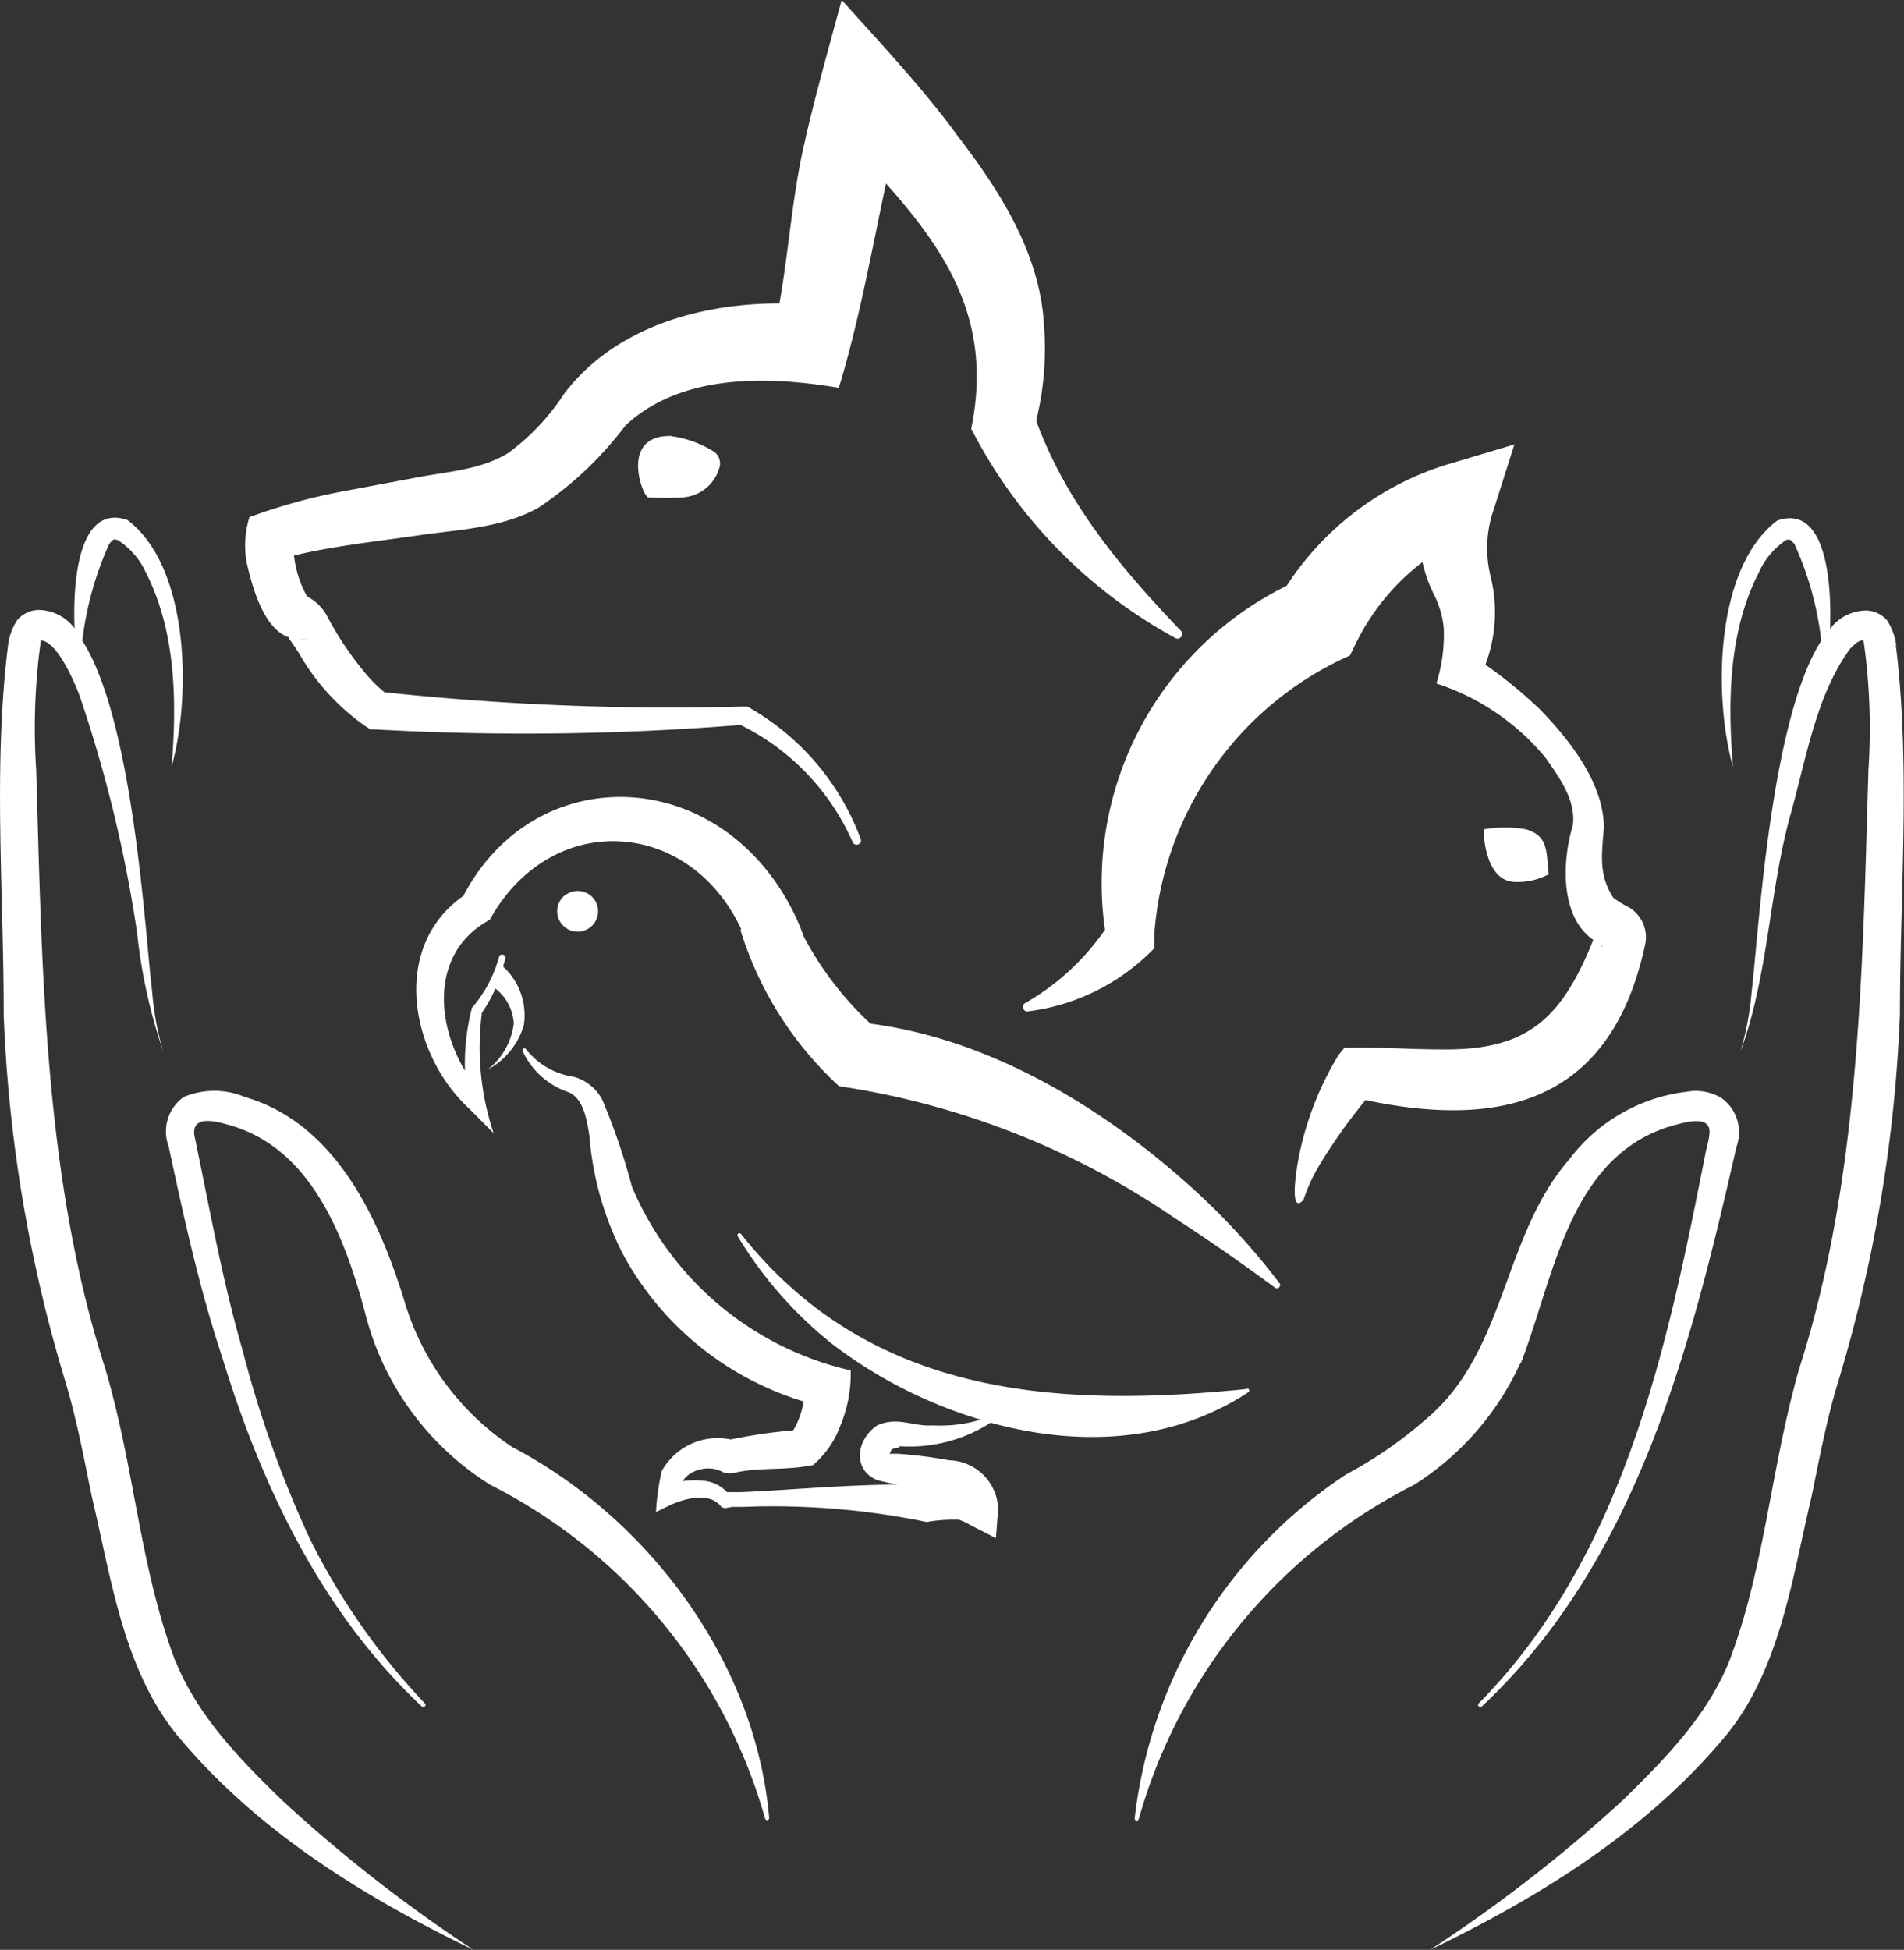
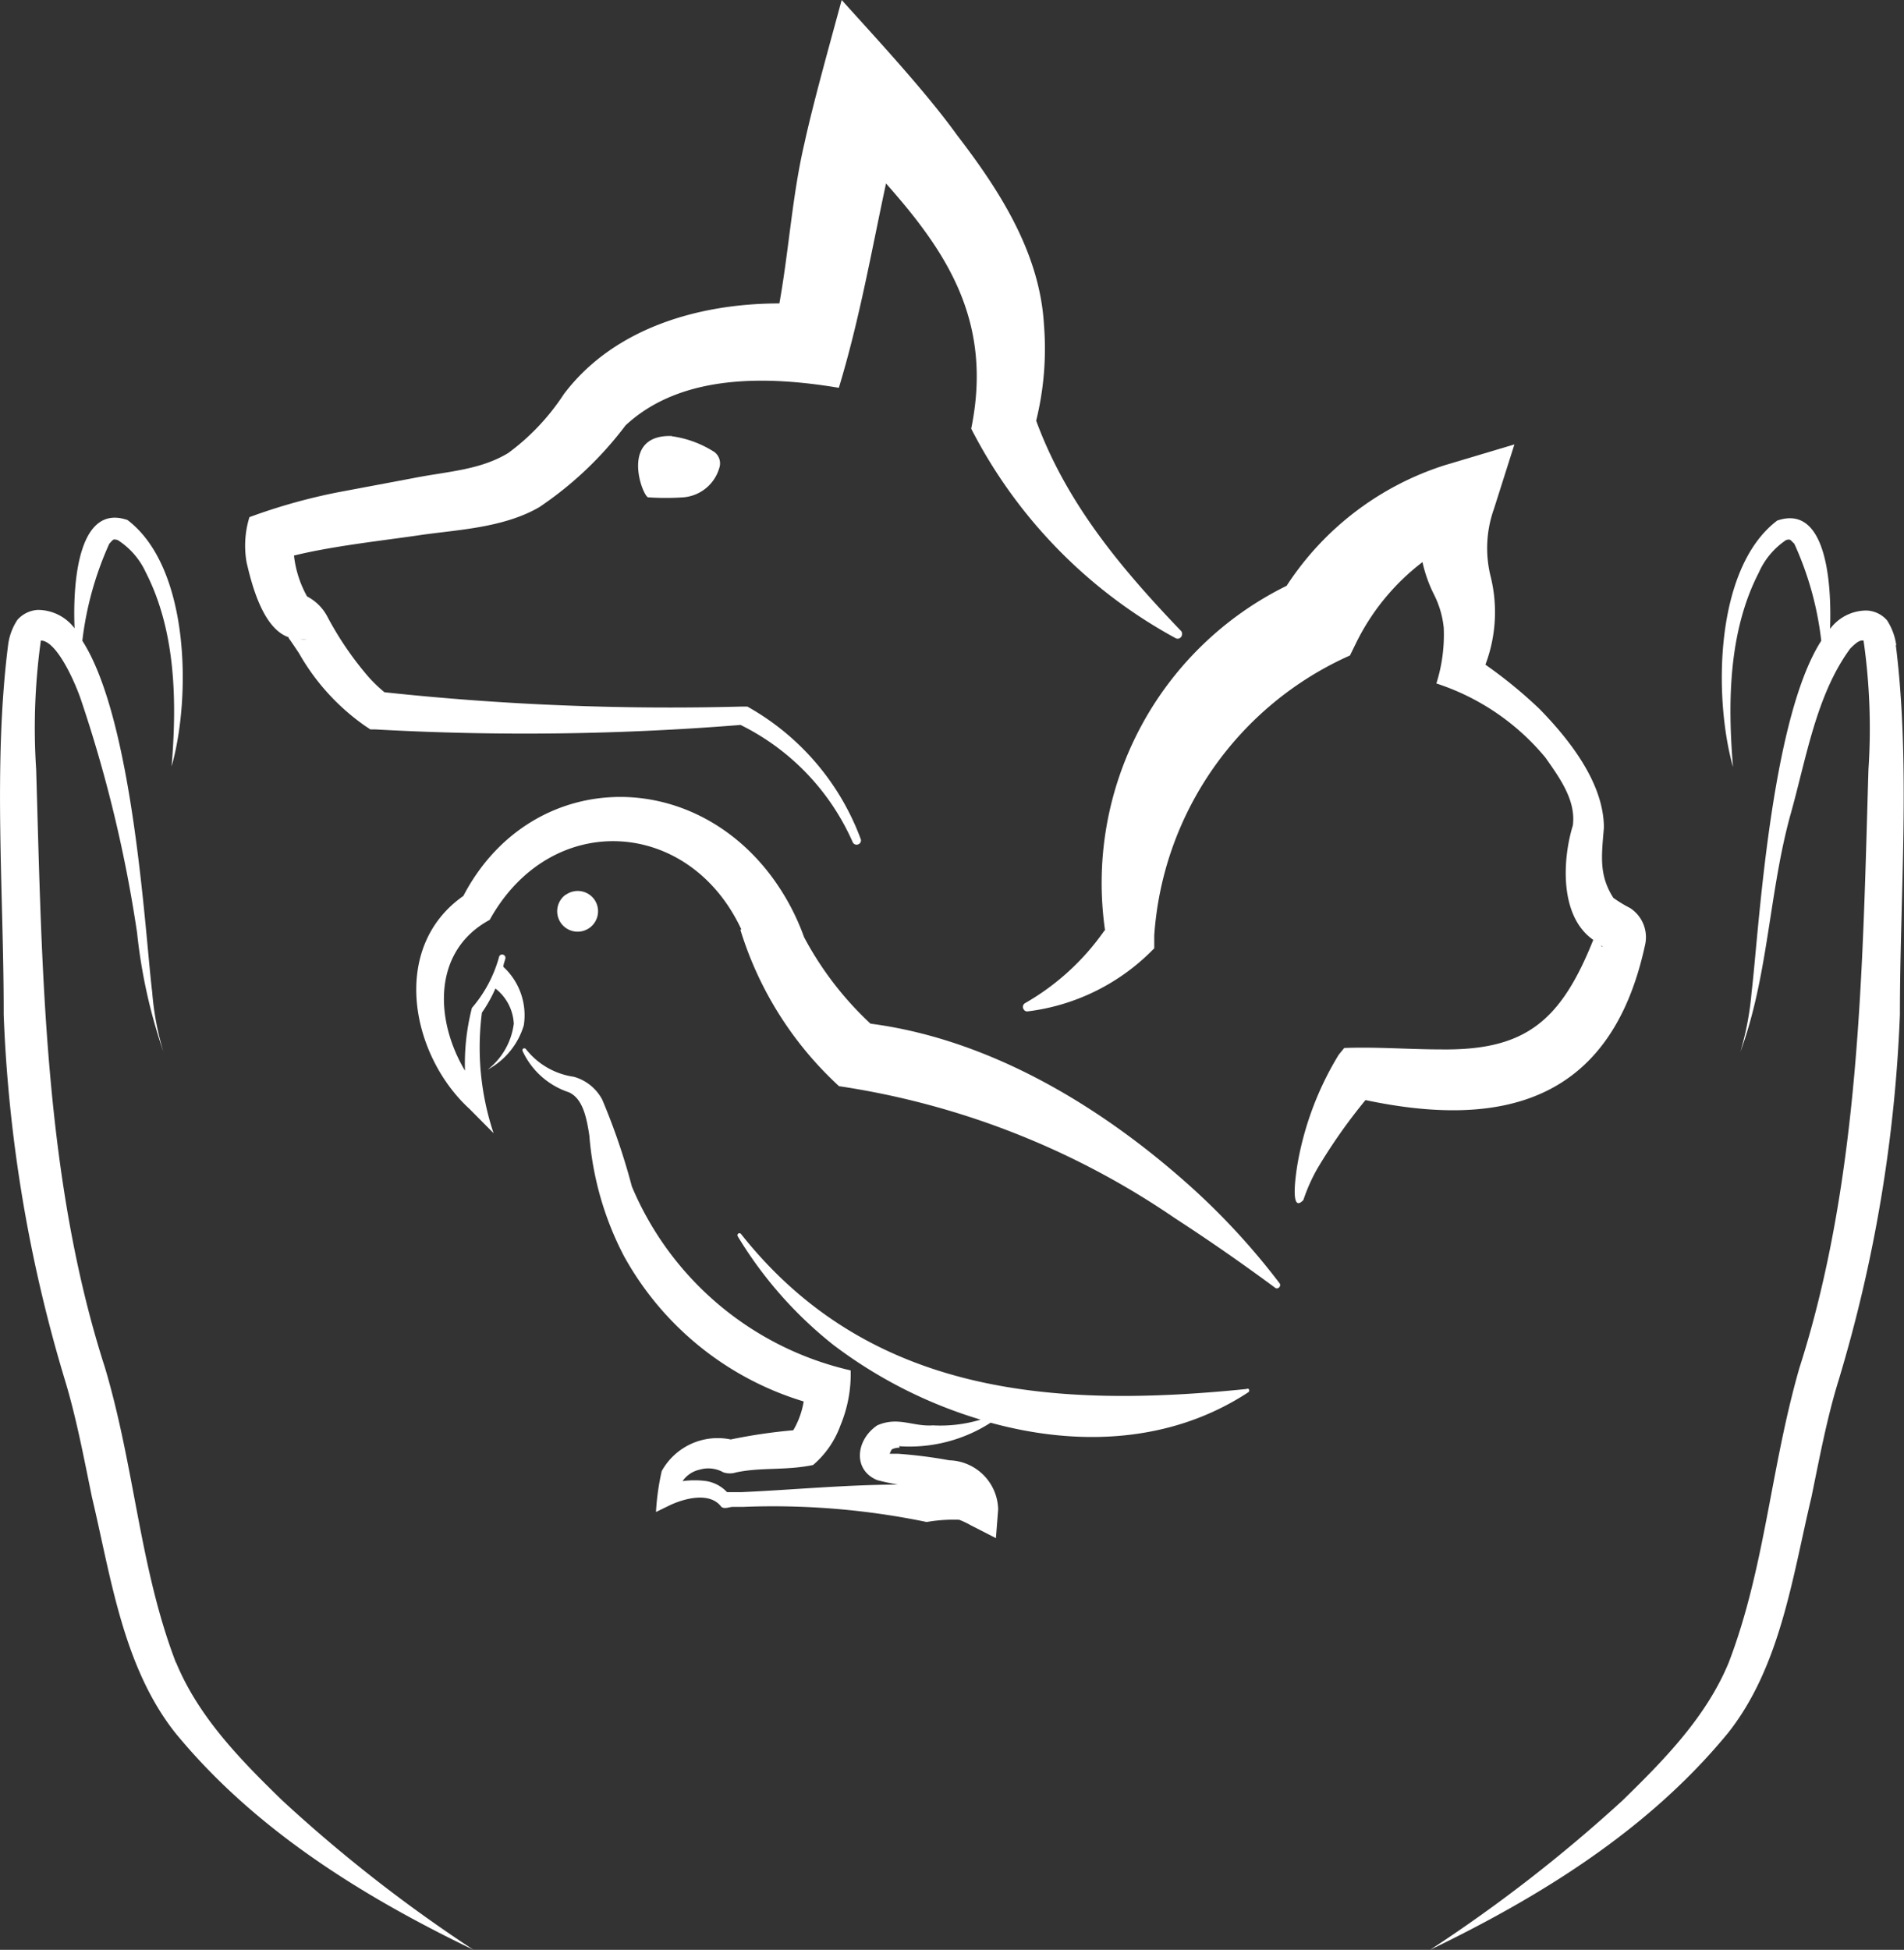
<svg xmlns="http://www.w3.org/2000/svg" viewBox="0 0 93.2 95.43">
  <rect x="0" y="0" width="93.2" height="95.43" fill="#333333" stroke="none" />
  <defs>
    <style>.cls-1{fill:#fff;}</style>
  </defs>
  <g id="Layer_2" data-name="Layer 2">
    <g id="logo">
      <g id="Group_2" data-name="Group 2">
        <g id="Group_1" data-name="Group 1">
          <path id="Path_49" data-name="Path 49" class="cls-1" d="M36.24,45.5a17.29,17.29,0,0,0,4.83,7.66,39.37,39.37,0,0,1,16.44,6.46c1.65,1.07,3.29,2.21,4.9,3.4.14.12.33-.08.22-.22a34.27,34.27,0,0,0-4.1-4.5c-4.38-4-9.94-7.42-15.92-8.2a16.13,16.13,0,0,1-3.25-4.23,11.45,11.45,0,0,0-1.68-3.09c-4.13-5.38-11.83-5-15,1.07-3.6,2.52-2.58,7.79.31,10.43l1.17,1.18a13.26,13.26,0,0,1-.57-5.9,6.84,6.84,0,0,0,.66-1.18,2.33,2.33,0,0,1,.9,1.72,3.39,3.39,0,0,1-1.28,2.25,3.64,3.64,0,0,0,1.77-2.17,3.22,3.22,0,0,0-1-2.86h0c0-.14.07-.27.1-.42a.16.16,0,0,0-.13-.18.15.15,0,0,0-.18.11,6.43,6.43,0,0,1-1.33,2.5,11,11,0,0,0-.34,3.07c-1.48-2.48-1.6-5.86,1.21-7.38,3-5.41,9.77-5,12.32.47" />
          <path id="Path_50" data-name="Path 50" class="cls-1" d="M44,70.78a7.34,7.34,0,0,0,4.49-1.15c4.26,1.17,8.83,1,12.63-1.5a.11.11,0,0,0,0-.15.09.09,0,0,0-.1,0c-9.33.95-18.47.35-24.75-7.59a.1.1,0,0,0-.15,0,.11.11,0,0,0,0,.13,19.89,19.89,0,0,0,4.67,5.3A22.7,22.7,0,0,0,48,69.48a6.78,6.78,0,0,1-2.33.28c-1,.07-1.7-.45-2.73,0-1.06.72-1.2,2.19,0,2.68.34.09.68.16,1,.22-2.48,0-5.34.27-7.68.37l-.67,0a1.79,1.79,0,0,0-1-.54,4.24,4.24,0,0,0-1.18,0,1.37,1.37,0,0,1,.83-.56,1.5,1.5,0,0,1,1.17.13,1,1,0,0,0,.63,0c1.26-.26,2.41-.08,3.76-.36a4.59,4.59,0,0,0,1.34-1.94,6.53,6.53,0,0,0,.5-2.69,15.32,15.32,0,0,1-10.71-9,31.76,31.76,0,0,0-1.45-4.25,2.26,2.26,0,0,0-1.39-1.12,3.63,3.63,0,0,1-2.35-1.36.1.1,0,0,0-.15,0,.11.11,0,0,0,0,.12,3.81,3.81,0,0,0,2.26,2c.67.31.86,1.2,1,2.13a15.32,15.32,0,0,0,1.69,5.88,15,15,0,0,0,8.8,7.12A4.06,4.06,0,0,1,38.83,70a26.24,26.24,0,0,0-3.06.45A3.13,3.13,0,0,0,32.39,72a12,12,0,0,0-.28,2l.72-.35c.75-.34,1.94-.63,2.48.1.17.12.39,0,.56,0l.49,0a37.08,37.08,0,0,1,9,.74,7.69,7.69,0,0,1,1.59-.11,3.94,3.94,0,0,1,.55.26l1.25.64.11-1.41a2.46,2.46,0,0,0-2.39-2.4,23.26,23.26,0,0,0-2.51-.32l-.41,0a2,2,0,0,1,.1-.21s.15-.09.4-.09M36,70.43h0c.06,0,0,0,0,0l-.14,0H36" />
          <path id="Path_51" data-name="Path 51" class="cls-1" d="M27.7,43.78a1,1,0,1,0,1.39.24h0a1,1,0,0,0-1.39-.23" />
          <path id="Path_52" data-name="Path 52" class="cls-1" d="M8.61,81.37c-1.78-4.65-2-9.48-3.47-14.43-3-9.31-3.08-19.59-3.37-29.28A31,31,0,0,1,2,31.35c.71,0,1.55,1.74,1.93,2.8a65.79,65.79,0,0,1,2.78,11.5A26.37,26.37,0,0,0,8,51.48a13.81,13.81,0,0,1-.55-2.92c-.34-2.74-.9-13.28-3.42-17.2a16.08,16.08,0,0,1,1.32-4.75c.2-.21.17-.24.41-.18A3.7,3.7,0,0,1,7.13,28c1.49,2.9,1.53,6.38,1.27,9.51.95-3.35.91-9.73-2.16-12.06-2.36-.81-2.69,2.9-2.59,5.3a2.26,2.26,0,0,0-1.8-.9,1.44,1.44,0,0,0-1,.49,2.87,2.87,0,0,0-.45,1.2C-.35,37.44.19,43.76.18,49.65a71.11,71.11,0,0,0,3,17.9c.55,1.81.92,3.77,1.32,5.72.93,3.9,1.51,8.29,4.08,11.54,3.88,4.73,9.16,8,14.6,10.62a72,72,0,0,1-9.36-7.31c-2.06-2-4.1-4.09-5.2-6.75" />
-           <path id="Path_53" data-name="Path 53" class="cls-1" d="M25.15,70.87a13,13,0,0,1-5.35-7.18c-1.25-4.06-3.38-8.71-7.81-10a3.87,3.87,0,0,0-3,0,2.07,2.07,0,0,0-.74,2.4C9,59.56,9.74,63,10.86,66.37c1.94,6.36,4.89,12.55,9.79,17.15.1.1.24-.07.15-.15a33.12,33.12,0,0,1-5.63-8.05,53.88,53.88,0,0,1-3.3-9.25c-1-3.45-1.62-7-2.36-10.52-.13-1.12,1.39-.58,2-.4,3.81,1.25,5.39,5.49,6.35,9.06A13.93,13.93,0,0,0,24,72.67,26.33,26.33,0,0,1,37.45,89a.11.11,0,0,0,.13.08.11.11,0,0,0,.07-.12C37,81.47,31.9,74.44,25.15,70.86" />
          <path id="Path_54" data-name="Path 54" class="cls-1" d="M92.82,31.57a3,3,0,0,0-.45-1.21,1.4,1.4,0,0,0-1-.48,2.23,2.23,0,0,0-1.79.9c.09-2.4-.23-6.12-2.59-5.3-3.08,2.34-3.11,8.69-2.16,12.06-.26-3.13-.23-6.62,1.26-9.51a3.73,3.73,0,0,1,1.34-1.6c.23-.06.2,0,.4.18a15.7,15.7,0,0,1,1.32,4.75c-2.51,3.91-3.07,14.44-3.41,17.2a14.47,14.47,0,0,1-.55,2.92c1.38-3.74,1.4-7.84,2.47-11.67.76-2.71,1.25-5.82,2.91-8.07.29-.29.46-.42.65-.39a30.29,30.29,0,0,1,.24,6.31c-.29,9.69-.4,20-3.38,29.29-1.42,4.94-1.68,9.77-3.46,14.42-1.1,2.66-3.14,4.74-5.2,6.75A73.35,73.35,0,0,1,70,95.43c5.43-2.62,10.71-5.89,14.59-10.62,2.57-3.25,3.15-7.64,4.08-11.54.41-2,.77-3.91,1.33-5.72a71.54,71.54,0,0,0,3-17.9c0-5.88.53-12.22-.2-18.07" />
-           <path id="Path_55" data-name="Path 55" class="cls-1" d="M74.44,66.73c1.63-4.2,2.33-10,7.23-11.58.62-.16,2.16-.72,2,.4,0,.14-.17.78-.19.91-1.88,9.55-4,19.71-11.1,26.91-.09.1.06.24.15.15C80.13,76.41,82.77,65.92,85,56.13a2.06,2.06,0,0,0-.75-2.4,2.44,2.44,0,0,0-1.67-.3,8.44,8.44,0,0,0-5.77,3.32c-3.27,3.75-3.07,9.41-7,12.7a20.55,20.55,0,0,1-3.9,2.7A23.37,23.37,0,0,0,55.54,89c0,.12.18.15.21,0A26.32,26.32,0,0,1,69.22,72.67a13.87,13.87,0,0,0,5.22-6" />
          <path id="Path_56" data-name="Path 56" class="cls-1" d="M54.05,45.56a12,12,0,0,1-3.88,3.54.21.21,0,0,0-.06.3.19.19,0,0,0,.19.1,10.37,10.37,0,0,0,6.2-3.09l0-.63a16.21,16.21,0,0,1,9.58-13.7l.28-.57a11.15,11.15,0,0,1,3.27-4,6.75,6.75,0,0,0,.56,1.58,4.65,4.65,0,0,1,.48,1.63,7.9,7.9,0,0,1-.36,2.73,11.59,11.59,0,0,1,5.34,3.63c.7,1,1.5,2.09,1.34,3.32-.5,1.62-.68,4.43,1,5.6-1.6,4-3.34,5.42-7.47,5.36-1.54,0-3.12-.13-4.72-.07l-.27.33a15.3,15.3,0,0,0-2,5.25c-.06.34-.44,2.62.27,1.86a8.7,8.7,0,0,1,.68-1.53,27,27,0,0,1,2.36-3.36c6.58,1.39,12,.18,13.68-7.57a1.7,1.7,0,0,0-.73-1.83,6.19,6.19,0,0,1-.82-.5c-.7-1.11-.58-2-.46-3.43,0-2.2-1.72-4.35-3.16-5.82a22.62,22.62,0,0,0-2.64-2.16,7.26,7.26,0,0,0,.26-4.3,5.73,5.73,0,0,1,.16-3.33l1-3.15-3.35,1a14.47,14.47,0,0,0-7.8,5.92,16.21,16.21,0,0,0-8.89,16.85m24.37.82s-.07,0-.09-.07h0l.1.08" />
-           <path id="Path_57" data-name="Path 57" class="cls-1" d="M75.81,42.79c-.13-1.12,0-1.86-1.1-2.2a6.11,6.11,0,0,0-2.09,0s0,2.45,1.46,2.57a3.25,3.25,0,0,0,1.73-.37" />
          <path id="Path_58" data-name="Path 58" class="cls-1" d="M14.13,31.23c.17.23.39.57.5.73a10.91,10.91,0,0,0,3.23,3.56l.27.18h.25a131.56,131.56,0,0,0,17.87-.22,11.61,11.61,0,0,1,5.49,5.74.21.21,0,0,0,.28.1.2.2,0,0,0,.11-.26,12.34,12.34,0,0,0-5.55-6.48l-.1,0h-.15a131.22,131.22,0,0,1-17.51-.7,7.09,7.09,0,0,1-.79-.76,15.94,15.94,0,0,1-2-2.93,2.34,2.34,0,0,0-1-1,5.31,5.31,0,0,1-.64-2c1.9-.47,4.41-.74,6.17-1s4.07-.34,5.84-1.37a17.52,17.52,0,0,0,4.22-4c2.72-2.53,6.92-2.43,10.44-1.84,1-3.28,1.59-6.64,2.31-10,3,3.38,5.24,6.78,4.17,12a24.24,24.24,0,0,0,10,10.25.21.21,0,0,0,.29-.08.25.25,0,0,0,0-.25c-3-3.13-5.63-6.29-7.11-10.31a14.71,14.71,0,0,0,.38-4.72c-.21-3.52-2.19-6.57-4.24-9.24C45.31,4.48,43,2,41.2,0c-.54,2-1.4,5.06-1.82,7-.6,2.55-.76,5.24-1.23,7.85-3.91,0-8.1,1.19-10.55,4.44a11.13,11.13,0,0,1-2.72,2.88c-1.4.85-3,.9-4.7,1.24l-3.62.68a28.35,28.35,0,0,0-4.35,1.22,4.72,4.72,0,0,0-.14,2.21c.26,1.13.81,3.24,2.06,3.67m.56.08a1.27,1.27,0,0,0,.34,0,.78.78,0,0,1-.34,0m-.13-2.2-.09,0,.09,0" />
          <path id="Path_59" data-name="Path 59" class="cls-1" d="M32.88,21.34c-2.54-.08-1.46,2.88-1.16,3a12.64,12.64,0,0,0,1.74,0,2,2,0,0,0,1.75-1.44.7.7,0,0,0-.23-.77,5.15,5.15,0,0,0-2.1-.78" />
        </g>
      </g>
    </g>
  </g>
</svg>